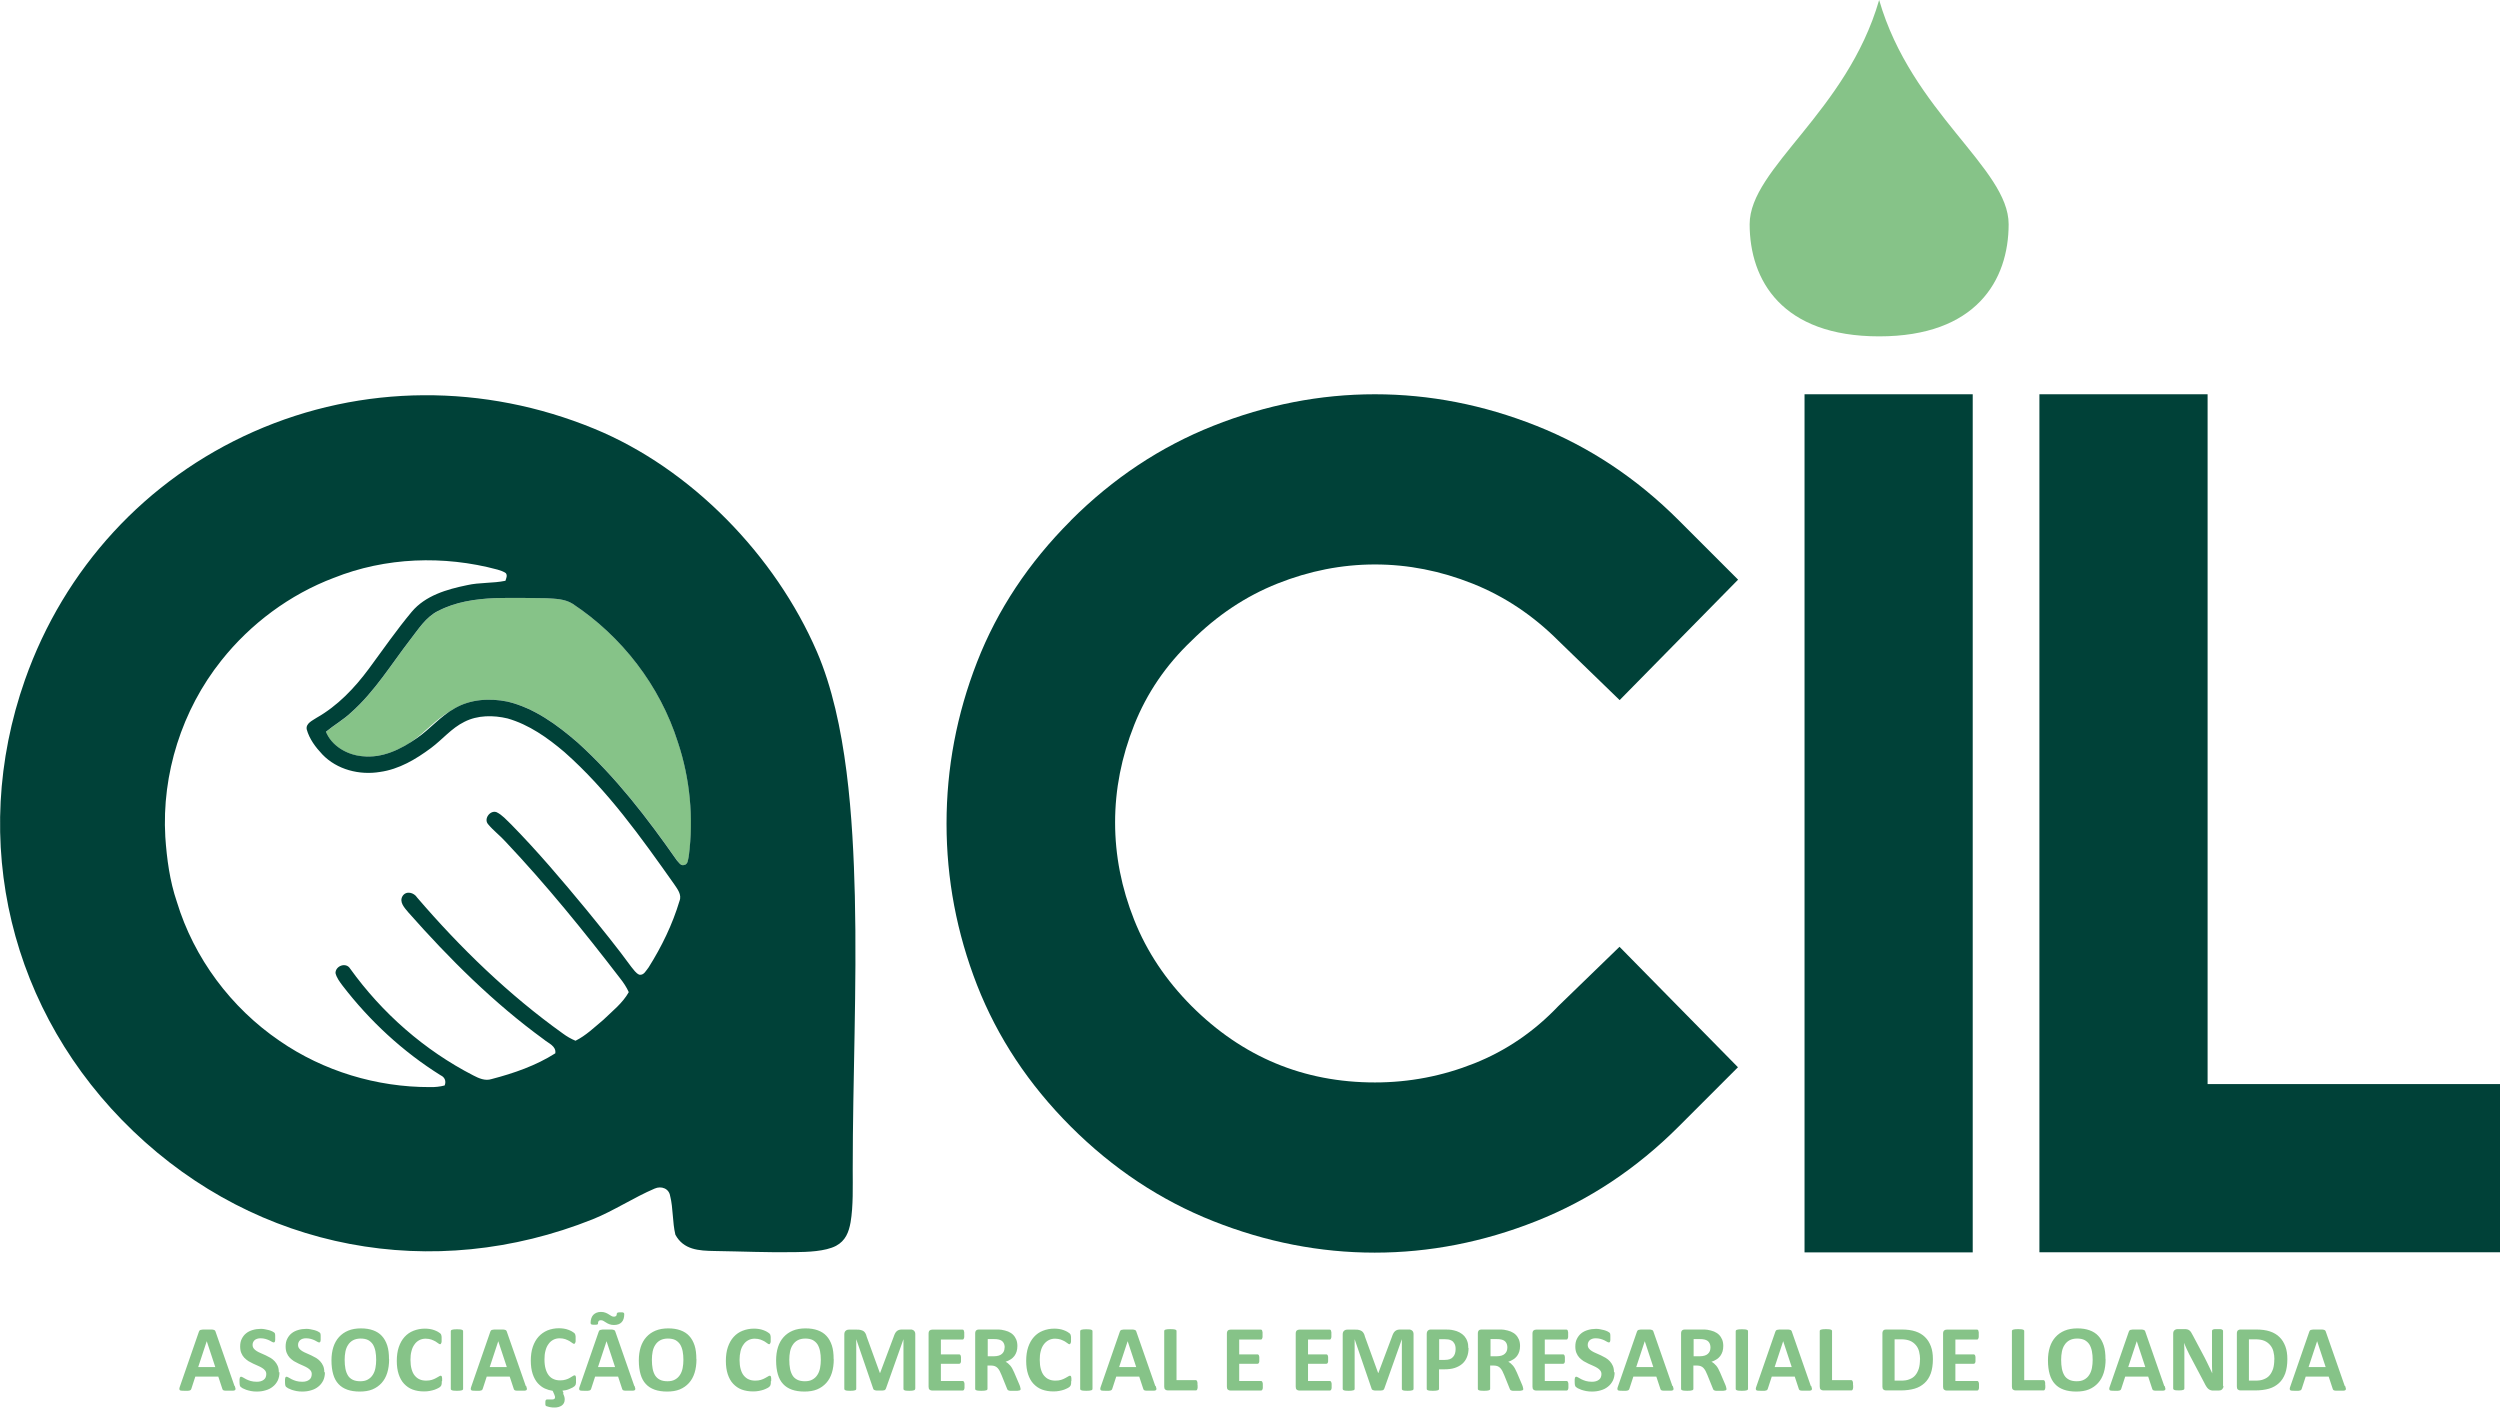
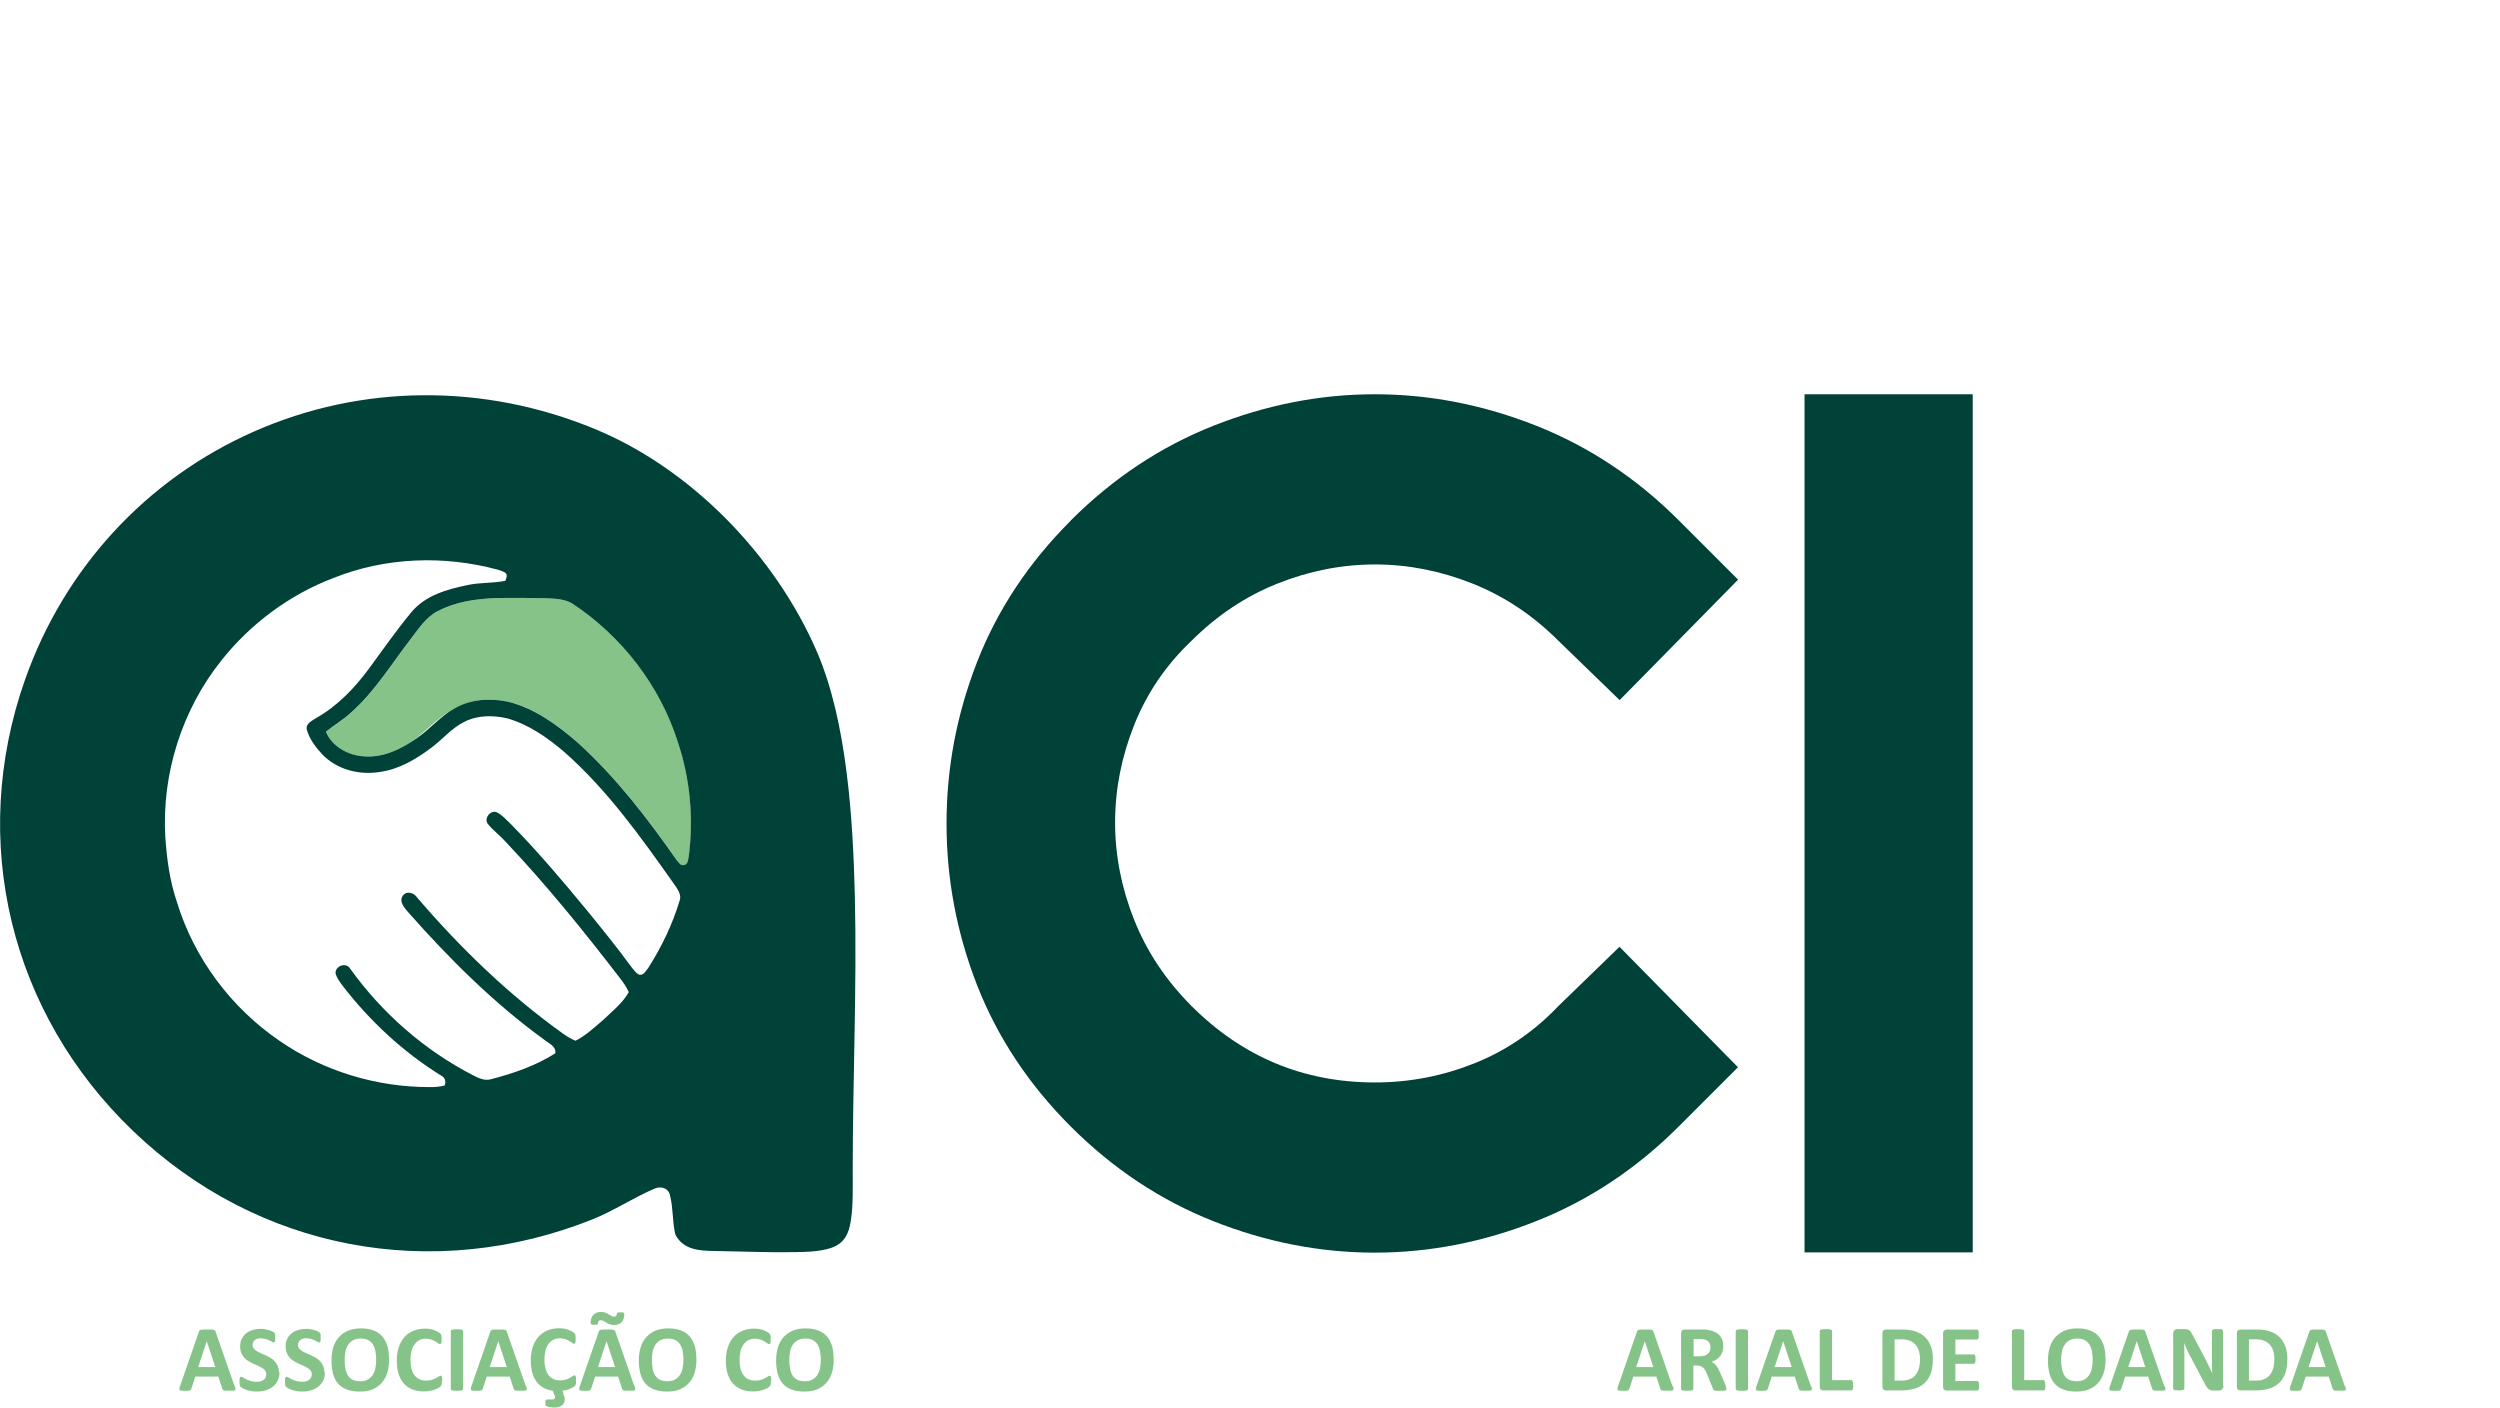
<svg xmlns="http://www.w3.org/2000/svg" id="Camada_2" data-name="Camada 2" viewBox="0 0 199.04 112.07">
  <defs>
    <style>
      .cls-1 {
        fill-rule: evenodd;
      }

      .cls-1, .cls-2 {
        fill: #004138;
      }

      .cls-3 {
        fill: #86c388;
      }

      .cls-4 {
        fill: #86c388;
      }
    </style>
  </defs>
  <g id="Home">
    <g id="logo">
      <path class="cls-3" d="M35.87,56.6c-1.15.64-2,1.69-3.08,2.43-.08.05-.15.11-.23.16-1.11.68-2.38,1.16-3.7,1.03-1.2-.1-2.44-.8-2.91-1.95.65-.54,1.4-.96,2.01-1.54,1.88-1.67,3.19-3.84,4.72-5.82.64-.82,1.22-1.76,2.18-2.25,1.39-.74,2.98-.97,4.53-1.04,1.38-.03,2.75-.02,4.13.01.7.04,1.46.05,2.08.44,3.92,2.59,6.96,6.53,8.38,11.02.97,2.9,1.26,6.03.87,9.07-.07.25-.04.66-.38.71-.27.08-.42-.22-.58-.38-2.34-3.35-4.85-6.62-7.89-9.37-1.63-1.41-3.45-2.75-5.58-3.26-1.41-.29-2.96-.2-4.22.54-.11.06-.22.13-.33.2" />
      <path class="cls-2" d="M85.26,41.43c3.35-3.35,7.13-5.86,11.34-7.53,4.21-1.67,8.5-2.51,12.86-2.51s8.65.84,12.86,2.51c4.21,1.67,7.99,4.18,11.34,7.53l4.72,4.72-9.43,9.59-4.87-4.72c-2.03-2.03-4.31-3.55-6.85-4.56-2.54-1.01-5.12-1.52-7.76-1.52s-5.22.51-7.76,1.52c-2.54,1.01-4.82,2.54-6.85,4.56-2.03,1.93-3.55,4.16-4.56,6.7-1.01,2.54-1.52,5.12-1.52,7.76s.51,5.22,1.52,7.76c1.01,2.54,2.54,4.82,4.56,6.85,4.06,4.06,8.93,6.09,14.61,6.09,2.74,0,5.38-.51,7.91-1.52,2.54-1.01,4.77-2.54,6.69-4.56l4.87-4.72,9.43,9.59-4.72,4.72c-3.35,3.35-7.13,5.86-11.34,7.53-4.21,1.67-8.5,2.51-12.86,2.51s-8.65-.84-12.86-2.51c-4.21-1.67-7.99-4.18-11.34-7.53-3.35-3.35-5.83-7.1-7.46-11.26-1.62-4.16-2.43-8.44-2.43-12.86s.81-8.7,2.43-12.86c1.62-4.16,4.11-7.91,7.46-11.26" />
      <rect class="cls-2" x="143.67" y="31.39" width="13.39" height="68.32" />
-       <polygon class="cls-2" points="162.37 31.39 175.76 31.39 175.76 86.31 199.04 86.31 199.04 99.7 175.76 99.7 162.37 99.7 162.37 31.39" />
-       <path class="cls-4" d="M149.61,0c2.58,8.93,10.31,13.39,10.31,17.85s-2.58,8.93-10.31,8.93-10.31-4.46-10.31-8.93,7.73-8.92,10.31-17.85" />
      <path class="cls-3" d="M65.35,108.27c0-.25-.02-.49-.06-.69-.04-.21-.11-.39-.2-.54-.1-.15-.22-.26-.38-.35-.16-.08-.36-.12-.6-.12s-.44.05-.61.14c-.16.09-.29.21-.39.37-.1.15-.17.33-.21.53-.04.2-.06.42-.06.65,0,.27.02.5.06.71.04.21.11.39.2.54.09.15.22.26.38.34.16.08.36.12.6.12s.44-.04.61-.14c.16-.09.29-.21.39-.37.1-.15.17-.34.21-.54.04-.21.06-.43.06-.66M66.38,108.22c0,.4-.05.76-.15,1.08-.1.32-.25.59-.45.81-.2.22-.44.39-.73.51-.29.12-.63.17-1.01.17s-.71-.05-.99-.15c-.28-.1-.52-.25-.7-.45-.19-.2-.33-.46-.42-.77-.09-.31-.14-.68-.14-1.11,0-.39.05-.74.15-1.06.1-.31.25-.58.45-.8.2-.22.44-.39.73-.51.29-.12.63-.18,1.01-.18s.69.05.97.15c.28.1.52.25.7.45.19.2.33.46.43.76.1.31.14.67.14,1.09ZM61.37,109.97c0,.06,0,.12,0,.16,0,.04-.01.08-.02.11,0,.03-.02.06-.03.08-.01.02-.03.05-.06.08-.03.03-.08.07-.16.11-.08.04-.18.09-.29.13-.11.04-.24.07-.39.1-.15.03-.3.04-.47.04-.33,0-.63-.05-.9-.15-.27-.1-.49-.26-.68-.46-.19-.2-.33-.46-.43-.76-.1-.3-.15-.66-.15-1.06s.05-.78.16-1.1c.11-.32.26-.59.46-.81.2-.22.43-.38.71-.49.28-.11.58-.17.91-.17.13,0,.26.01.39.03.13.02.24.05.35.09.11.04.2.08.29.13.08.05.14.09.18.12.03.03.06.06.07.08.01.02.02.05.03.09,0,.04.01.08.02.12,0,.05,0,.1,0,.17,0,.07,0,.14,0,.19,0,.05-.01.09-.03.13-.01.03-.03.06-.04.07-.02.02-.04.02-.06.02-.04,0-.08-.02-.14-.07-.06-.04-.13-.09-.22-.15-.09-.05-.2-.1-.33-.15-.13-.04-.27-.07-.45-.07-.19,0-.36.04-.51.12-.15.08-.28.19-.38.34-.11.15-.19.32-.24.53-.05.21-.08.44-.08.7,0,.28.03.53.09.74.06.21.14.38.25.51.11.13.24.24.39.3.15.07.33.1.52.1.17,0,.32-.02.45-.06.13-.04.24-.09.33-.14.09-.05.17-.09.23-.13.06-.04.1-.06.14-.06.02,0,.04,0,.06.02.02.01.03.03.04.06,0,.03.02.07.02.13,0,.05,0,.13,0,.22ZM54.41,108.27c0-.25-.02-.49-.06-.69-.04-.21-.11-.39-.2-.54-.1-.15-.22-.26-.38-.35-.16-.08-.36-.12-.6-.12s-.44.05-.61.14c-.16.09-.29.21-.39.37-.1.15-.17.33-.21.53-.04.2-.06.42-.06.65,0,.27.02.5.06.71.04.21.11.39.2.54.1.15.22.26.38.34.16.08.36.12.6.12s.44-.04.61-.14c.16-.09.29-.21.39-.37.1-.15.17-.34.21-.54.04-.21.06-.43.06-.66ZM55.45,108.22c0,.4-.05.76-.15,1.08-.1.32-.25.59-.45.81-.2.22-.44.39-.73.51-.29.12-.63.17-1.01.17s-.71-.05-.99-.15c-.28-.1-.52-.25-.7-.45-.19-.2-.33-.46-.42-.77-.09-.31-.14-.68-.14-1.11,0-.39.05-.74.15-1.06.1-.31.25-.58.45-.8.2-.22.44-.39.73-.51.29-.12.63-.18,1.01-.18s.69.05.97.15c.28.1.52.25.7.45.19.2.33.46.43.76.1.31.14.67.14,1.09ZM49.12,104.58s.02-.07.06-.08c.04-.01.12-.02.23-.02s.19,0,.23.03c.04.02.06.06.06.11,0,.29-.07.51-.21.65-.14.15-.34.22-.61.22-.14,0-.26-.02-.36-.06-.1-.04-.19-.08-.26-.13-.08-.05-.15-.09-.21-.13-.06-.04-.13-.06-.21-.06-.08,0-.14.02-.18.07-.04.05-.05.11-.05.2,0,.02,0,.04-.02.05-.01.01-.03.02-.06.03-.02,0-.06.01-.09.01s-.08,0-.13,0c-.11,0-.19,0-.23-.03-.04-.02-.06-.06-.06-.11,0-.14.02-.27.06-.38.04-.11.09-.2.16-.27.07-.07.16-.13.26-.17.1-.04.22-.06.34-.06.14,0,.26.02.36.06.1.04.19.08.26.13.08.05.15.09.21.13.07.04.14.06.21.06.07,0,.13-.02.17-.06.04-.04.06-.11.06-.22ZM48.29,106.78h0l-.68,2.06h1.36l-.68-2.06ZM50.52,110.34c.03.09.05.16.06.21,0,.05,0,.09-.03.12-.03.03-.08.04-.15.05-.07,0-.17,0-.29,0-.13,0-.23,0-.3,0-.07,0-.13-.01-.16-.02-.04-.01-.06-.03-.08-.05-.02-.02-.03-.05-.04-.08l-.32-.97h-1.83l-.31.95s-.02.07-.04.09c-.02.02-.04.04-.08.06-.04.01-.09.02-.15.03-.07,0-.15,0-.26,0-.12,0-.2,0-.27-.01-.07,0-.11-.03-.13-.05-.03-.03-.03-.07-.03-.12,0-.05.03-.12.06-.21l1.49-4.3s.03-.08.05-.1c.02-.03.05-.05.1-.06.04-.01.1-.02.18-.03.08,0,.18,0,.31,0,.15,0,.26,0,.35,0,.09,0,.16.01.2.03.05.01.08.03.1.06.02.03.04.06.05.11l1.5,4.3ZM44.83,110.95c.05.1.08.18.1.25.02.07.03.14.03.21,0,.11-.02.21-.06.29-.04.08-.1.15-.17.2-.07.05-.16.09-.26.12-.1.03-.2.04-.31.04s-.21,0-.3-.02c-.09-.01-.17-.03-.23-.05-.06-.02-.1-.03-.13-.04-.03-.01-.04-.03-.06-.05-.01-.02-.02-.05-.02-.08,0-.03,0-.07,0-.13,0-.1,0-.17.03-.21.02-.04.05-.06.1-.06h.43c.07,0,.13-.02.16-.05.04-.03.05-.07.05-.13,0-.03,0-.06-.02-.1-.01-.04-.03-.08-.04-.12l-.13-.29c-.21-.03-.42-.09-.62-.18-.2-.09-.39-.24-.56-.42-.17-.19-.31-.44-.41-.74-.1-.3-.15-.66-.15-1.06s.05-.78.16-1.1c.11-.32.26-.59.46-.81.2-.22.43-.38.71-.5.28-.11.58-.17.91-.17.13,0,.26.01.39.03.13.02.24.05.35.09.11.04.2.08.29.13.08.05.14.09.18.12.03.03.06.06.07.08.01.02.02.05.03.09,0,.04.01.08.02.12,0,.05,0,.1,0,.17,0,.07,0,.14,0,.19,0,.05-.01.09-.03.13-.01.03-.03.06-.04.07-.02.02-.04.02-.06.02-.04,0-.08-.02-.14-.07-.06-.04-.13-.09-.22-.15-.09-.05-.2-.1-.33-.15-.13-.04-.27-.07-.45-.07-.19,0-.36.04-.51.12-.15.08-.28.19-.38.34-.11.15-.19.32-.24.53-.06.21-.08.44-.08.7,0,.29.03.53.09.74.06.21.14.38.25.52.11.14.24.24.39.3.15.07.33.1.52.1.17,0,.31-.02.44-.06.13-.04.24-.08.33-.14.09-.05.17-.1.23-.14.06-.04.1-.06.14-.06.02,0,.04,0,.06.02.02.01.03.03.04.06,0,.03.02.07.02.13,0,.05,0,.13,0,.22,0,.06,0,.12,0,.16,0,.04-.01.08-.02.11,0,.03-.02.06-.03.08-.01.02-.03.05-.06.08-.03.03-.08.06-.16.11-.08.04-.17.08-.26.12-.09.04-.19.07-.28.09-.09.02-.19.03-.27.04l.09.19ZM39.67,106.78h0l-.68,2.06h1.36l-.68-2.06ZM41.89,110.34c.03.09.05.16.06.21,0,.05,0,.09-.03.12-.03.03-.08.04-.15.05-.07,0-.17,0-.29,0-.13,0-.23,0-.3,0-.07,0-.13-.01-.16-.02-.04-.01-.06-.03-.08-.05-.02-.02-.03-.05-.04-.08l-.32-.97h-1.83l-.31.95s-.02.07-.04.09c-.02.02-.04.04-.08.06-.04.01-.09.02-.15.03-.07,0-.15,0-.26,0-.12,0-.2,0-.27-.01-.07,0-.11-.03-.13-.05-.03-.03-.03-.07-.03-.12,0-.05.03-.12.06-.21l1.49-4.3s.03-.08.05-.1c.02-.03.05-.05.09-.06.04-.01.1-.02.18-.03.08,0,.18,0,.31,0,.15,0,.26,0,.35,0,.09,0,.16.01.2.03.05.01.08.03.1.06.02.03.04.06.05.11l1.5,4.3ZM36.87,110.57s0,.05-.02.07c-.02.02-.04.04-.08.05-.04.01-.09.02-.15.03-.06,0-.14.01-.24.01s-.17,0-.24-.01c-.06,0-.12-.02-.15-.03-.04-.01-.06-.03-.08-.05-.02-.02-.02-.04-.02-.07v-4.58s0-.05.02-.07c.02-.02.04-.04.08-.05.04-.01.09-.02.15-.03.06,0,.14-.01.24-.01s.18,0,.24.01c.06,0,.11.02.15.03.04.01.06.03.08.05.02.02.02.04.02.07v4.58ZM35.17,109.97c0,.06,0,.12,0,.16,0,.04-.01.08-.02.11,0,.03-.02.06-.03.08-.01.02-.03.05-.06.08-.03.03-.08.07-.16.11-.08.04-.18.09-.29.13-.11.04-.24.07-.39.1-.15.03-.3.04-.47.04-.33,0-.63-.05-.9-.15-.27-.1-.49-.26-.68-.46-.19-.2-.33-.46-.43-.76-.1-.3-.15-.66-.15-1.06s.05-.78.16-1.1c.11-.32.26-.59.46-.81.2-.22.43-.38.71-.49.28-.11.58-.17.91-.17.13,0,.26.01.39.03.13.02.24.05.35.09.11.04.2.08.29.13.08.05.14.09.18.12.03.03.06.06.07.08.01.02.02.05.03.09,0,.04.01.08.02.12,0,.05,0,.1,0,.17,0,.07,0,.14,0,.19,0,.05-.01.09-.03.13-.01.03-.03.06-.04.07-.02.02-.04.02-.06.02-.04,0-.08-.02-.14-.07-.06-.04-.13-.09-.22-.15-.09-.05-.2-.1-.33-.15-.13-.04-.27-.07-.45-.07-.19,0-.36.04-.51.12-.15.08-.28.19-.38.34-.11.15-.19.32-.24.53-.06.21-.08.44-.08.7,0,.28.03.53.09.74.06.21.14.38.25.51.11.13.24.24.39.3.15.07.33.1.52.1.17,0,.32-.02.45-.06.13-.04.24-.09.33-.14.09-.05.17-.09.23-.13.06-.04.1-.06.14-.06.02,0,.04,0,.06.02.02.01.03.03.04.06,0,.03.02.07.02.13,0,.05,0,.13,0,.22ZM29.95,108.27c0-.25-.02-.49-.06-.69-.04-.21-.11-.39-.2-.54-.1-.15-.22-.26-.38-.35-.16-.08-.36-.12-.6-.12s-.44.05-.61.14c-.16.09-.29.21-.39.37-.1.15-.17.33-.21.53-.04.2-.06.42-.06.65,0,.27.02.5.06.71.04.21.11.39.2.54.09.15.22.26.38.34.16.08.36.12.6.12s.44-.04.61-.14c.16-.09.29-.21.39-.37.1-.15.17-.34.21-.54.04-.21.06-.43.06-.66ZM30.98,108.22c0,.4-.05.76-.15,1.08-.1.32-.25.59-.45.81-.2.22-.44.39-.73.51-.29.12-.63.17-1.01.17s-.71-.05-.99-.15c-.28-.1-.52-.25-.7-.45-.19-.2-.33-.46-.42-.77s-.14-.68-.14-1.11c0-.39.05-.74.15-1.06.1-.31.25-.58.45-.8.2-.22.44-.39.73-.51.29-.12.63-.18,1.01-.18s.69.05.97.15c.28.1.52.25.7.45.19.2.33.46.43.76.1.31.14.67.14,1.09ZM25.87,109.25c0,.26-.05.48-.14.67-.1.19-.22.35-.39.48-.16.13-.35.23-.57.29-.22.07-.45.1-.7.1-.17,0-.32-.01-.47-.04-.14-.03-.27-.06-.38-.1-.11-.04-.2-.08-.28-.12-.07-.04-.13-.08-.16-.11-.03-.03-.06-.08-.07-.14-.01-.06-.02-.15-.02-.26,0-.08,0-.14,0-.19,0-.05.01-.09.02-.13.01-.03.03-.06.04-.07.02-.01.04-.02.07-.02.03,0,.08.02.15.06.06.04.15.09.25.14.1.05.22.1.36.14.14.04.3.06.48.06.12,0,.23-.01.32-.04.1-.03.18-.07.24-.12.07-.05.12-.12.15-.19.03-.08.05-.16.05-.26,0-.11-.03-.2-.09-.28-.06-.08-.14-.15-.24-.21-.1-.06-.21-.12-.33-.17-.12-.05-.25-.11-.38-.17-.13-.06-.26-.13-.38-.2-.12-.08-.23-.17-.33-.27-.1-.11-.18-.23-.24-.38-.06-.14-.09-.32-.09-.52,0-.23.04-.44.13-.61.09-.18.2-.32.35-.44.15-.12.32-.2.52-.26.2-.06.41-.09.63-.09.11,0,.23,0,.34.03.12.02.22.04.32.07.1.03.19.06.27.1.08.04.13.07.15.09.02.02.04.05.05.06,0,.02.02.04.02.07,0,.03.01.06.01.11,0,.04,0,.1,0,.16,0,.07,0,.13,0,.18,0,.05-.01.09-.02.12,0,.03-.02.06-.04.07-.02.02-.04.02-.07.02s-.07-.02-.13-.05c-.06-.03-.13-.07-.22-.12-.09-.04-.19-.08-.3-.11-.11-.03-.24-.05-.38-.05-.11,0-.2.01-.28.04-.08.03-.15.06-.2.11-.05.05-.09.1-.12.17-.03.07-.04.13-.04.21,0,.11.03.2.09.28.06.08.14.15.24.21.1.06.21.12.34.17.12.05.25.11.38.17.13.06.26.13.38.2.13.08.24.17.33.27.1.11.18.23.24.37.06.14.09.31.09.51ZM22.25,109.25c0,.26-.05.48-.14.67-.1.19-.22.35-.39.48-.16.13-.35.23-.57.29-.22.07-.45.1-.7.1-.17,0-.32-.01-.47-.04-.14-.03-.27-.06-.38-.1-.11-.04-.2-.08-.28-.12-.07-.04-.13-.08-.16-.11-.03-.03-.06-.08-.07-.14-.01-.06-.02-.15-.02-.26,0-.08,0-.14,0-.19,0-.05.01-.09.02-.13.01-.03.03-.06.04-.07.02-.01.04-.02.07-.02.03,0,.08.02.15.06.06.04.15.09.25.14.1.05.22.1.36.14.14.04.3.06.48.06.12,0,.23-.01.32-.04.1-.03.18-.07.24-.12.07-.05.12-.12.15-.19.03-.08.05-.16.05-.26,0-.11-.03-.2-.09-.28-.06-.08-.14-.15-.24-.21-.1-.06-.21-.12-.33-.17-.12-.05-.25-.11-.38-.17-.13-.06-.26-.13-.38-.2-.12-.08-.23-.17-.33-.27-.1-.11-.18-.23-.24-.38-.06-.14-.09-.32-.09-.52,0-.23.04-.44.13-.61.09-.18.2-.32.35-.44.15-.12.32-.2.52-.26.2-.06.41-.09.63-.09.11,0,.23,0,.34.03.12.02.22.04.32.07.1.03.19.06.27.1.08.04.13.07.15.09.02.02.04.05.05.06,0,.02.02.04.02.07,0,.03.01.06.01.11,0,.04,0,.1,0,.16,0,.07,0,.13,0,.18,0,.05-.01.09-.02.12,0,.03-.02.06-.04.07-.02.02-.04.02-.07.02s-.07-.02-.13-.05c-.06-.03-.13-.07-.22-.12-.09-.04-.19-.08-.3-.11-.12-.03-.24-.05-.38-.05-.11,0-.2.01-.28.04-.08.03-.15.06-.2.11-.05.05-.09.1-.12.17-.03.07-.04.13-.04.21,0,.11.03.2.09.28.06.08.14.15.24.21.1.06.21.12.34.17.12.05.25.11.38.17.13.06.26.13.38.2.13.08.24.17.33.27.1.11.18.23.24.37.06.14.09.31.09.51ZM16.46,106.78h0l-.68,2.06h1.36l-.68-2.06ZM18.69,110.34c.03.09.05.16.06.21,0,.05,0,.09-.03.12-.03.03-.08.04-.15.05-.07,0-.17,0-.29,0-.13,0-.23,0-.3,0-.07,0-.13-.01-.16-.02-.04-.01-.06-.03-.08-.05-.02-.02-.03-.05-.04-.08l-.32-.97h-1.83l-.31.95s-.02.07-.04.09c-.02.02-.04.04-.08.06-.04.01-.09.02-.15.03-.07,0-.15,0-.26,0-.12,0-.2,0-.27-.01-.07,0-.11-.03-.13-.05-.03-.03-.03-.07-.03-.12,0-.05.03-.12.06-.21l1.49-4.3s.03-.08.05-.1c.02-.03.05-.05.1-.06.04-.01.1-.02.18-.03.08,0,.18,0,.31,0,.15,0,.26,0,.35,0,.09,0,.16.01.2.03.05.01.08.03.1.06.02.03.04.06.05.11l1.5,4.3Z" />
-       <path class="cls-3" d="M128.55,109.25c0,.26-.05.48-.14.67-.1.19-.22.35-.39.48-.16.13-.35.23-.57.29-.22.07-.45.1-.7.1-.17,0-.32-.01-.47-.04-.14-.03-.27-.06-.38-.1-.11-.04-.2-.08-.28-.12-.07-.04-.13-.08-.16-.11-.03-.03-.05-.08-.07-.14-.01-.06-.02-.15-.02-.26,0-.08,0-.14,0-.19,0-.05.01-.09.02-.13.01-.03.03-.06.04-.07.02-.01.04-.02.07-.02.03,0,.08.02.15.06.06.04.15.09.25.14.1.05.22.1.36.14.14.04.3.06.48.06.12,0,.23-.01.32-.04.1-.03.18-.07.24-.12.07-.05.12-.12.15-.19.03-.08.05-.16.05-.26,0-.11-.03-.2-.09-.28-.06-.08-.14-.15-.24-.21-.1-.06-.21-.12-.33-.17-.12-.05-.25-.11-.38-.17-.13-.06-.26-.13-.38-.2-.12-.08-.23-.17-.33-.27-.1-.11-.18-.23-.24-.38-.06-.14-.09-.32-.09-.52,0-.23.04-.44.13-.61.09-.18.2-.32.35-.44.15-.12.32-.2.52-.26.2-.06.41-.09.63-.09.11,0,.23,0,.34.03.12.02.22.04.32.07.1.03.19.06.27.1.08.04.13.07.15.09.02.02.04.05.05.06,0,.02.02.04.02.07,0,.03.01.06.01.11,0,.04,0,.1,0,.16,0,.07,0,.13,0,.18,0,.05-.01.09-.02.12,0,.03-.02.06-.04.07-.02.02-.04.02-.07.02s-.07-.02-.13-.05c-.06-.03-.13-.07-.22-.12-.09-.04-.19-.08-.3-.11-.12-.03-.24-.05-.38-.05-.11,0-.2.01-.28.04-.08.03-.15.06-.2.11-.05.05-.09.1-.12.17-.03.07-.04.13-.04.21,0,.11.03.2.09.28.06.08.14.15.24.21.1.06.21.12.34.17.12.05.25.11.38.17.13.06.26.13.38.2.13.08.24.17.33.27.1.11.18.23.24.37.06.14.09.31.09.51M124.87,110.32c0,.07,0,.13,0,.18,0,.05-.02.09-.03.12-.01.03-.03.05-.05.07-.02.01-.04.02-.06.02h-2.43c-.08,0-.15-.02-.21-.07-.06-.05-.08-.13-.08-.24v-4.23c0-.11.03-.19.08-.24.06-.05.13-.07.21-.07h2.42s.04,0,.06.02c.02.01.03.03.04.07.01.03.02.07.03.12,0,.05,0,.11,0,.19,0,.07,0,.13,0,.18,0,.05-.02.09-.03.12-.01.03-.03.05-.04.07-.02.01-.04.02-.06.02h-1.73v1.18h1.46s.04,0,.06.02c.02.01.03.03.05.06.01.03.02.07.03.12,0,.05,0,.11,0,.18,0,.07,0,.13,0,.18,0,.05-.02.09-.03.11-.01.03-.03.05-.05.06-.02.01-.04.02-.06.02h-1.46v1.37h1.74s.04,0,.06.02c.02.01.03.04.05.07.01.03.02.07.03.12,0,.05,0,.11,0,.18ZM120.01,107.28c0-.16-.04-.3-.11-.4-.07-.11-.19-.19-.36-.23-.05-.01-.11-.02-.17-.03-.06,0-.15-.01-.26-.01h-.44v1.37h.5c.14,0,.26-.02.37-.05.11-.03.19-.08.26-.14.07-.06.12-.13.16-.22.03-.08.05-.18.05-.28ZM121.28,110.58s0,.05-.02.07c-.01.02-.03.03-.07.05-.04.01-.09.02-.17.03-.07,0-.17,0-.3,0-.1,0-.19,0-.25,0-.06,0-.11-.01-.15-.03-.04-.01-.06-.03-.08-.05-.01-.02-.03-.05-.04-.08l-.44-1.09c-.05-.12-.1-.23-.15-.33-.05-.1-.11-.17-.17-.24-.06-.06-.13-.11-.21-.14-.08-.03-.17-.05-.28-.05h-.31v1.85s0,.05-.02.07c-.02.02-.04.04-.08.05-.04.01-.09.02-.15.03-.06,0-.14.01-.24.01s-.17,0-.24-.01c-.06,0-.11-.02-.15-.03-.04-.01-.06-.03-.08-.05-.02-.02-.02-.04-.02-.07v-4.41c0-.11.03-.19.08-.24s.13-.07.21-.07h1.26c.13,0,.23,0,.31,0,.08,0,.16.01.23.02.19.03.37.08.53.14.16.07.29.15.4.26.11.11.19.24.25.38.06.15.09.32.09.51,0,.16-.02.31-.06.44-.04.13-.1.25-.18.36-.08.1-.18.2-.3.27-.12.08-.25.14-.4.19.07.03.14.08.2.13.06.05.12.11.18.18.06.07.11.15.16.24.05.09.1.19.15.31l.41.96c.04.09.06.16.07.21.01.04.02.08.02.1ZM115.89,107.4c0-.17-.03-.31-.09-.42-.06-.11-.13-.19-.22-.24-.09-.05-.18-.09-.28-.1-.1-.01-.2-.02-.3-.02h-.42v1.65h.45c.16,0,.29-.02.4-.06.11-.04.19-.1.26-.18.07-.08.12-.17.15-.27.03-.11.05-.22.05-.35ZM116.92,107.33c0,.27-.04.51-.13.72-.08.21-.21.39-.37.53-.16.14-.36.25-.6.33-.24.08-.52.11-.84.11h-.41v1.55s0,.05-.02.07c-.02.02-.04.04-.08.05s-.09.02-.15.03c-.06,0-.14.01-.24.01s-.17,0-.24-.01c-.06,0-.11-.02-.15-.03-.04-.01-.06-.03-.08-.05-.02-.02-.02-.04-.02-.07v-4.36c0-.12.03-.21.09-.27.06-.06.14-.09.24-.09h1.14c.12,0,.23,0,.33.01.1,0,.23.03.37.06.14.03.29.08.44.16.15.08.28.18.38.29.1.12.19.26.24.42.06.16.08.34.08.53ZM112.54,110.57s0,.05-.02.07c-.01.02-.04.04-.08.05-.04.01-.08.02-.14.03-.06,0-.14.01-.23.01s-.17,0-.23-.01c-.06,0-.11-.02-.14-.03-.03-.01-.06-.03-.07-.05-.02-.02-.02-.04-.02-.07v-3.95h0l-1.4,3.94s-.03.06-.05.08c-.02.02-.05.04-.09.05-.04.01-.09.02-.15.02-.06,0-.13,0-.22,0s-.16,0-.22,0c-.06,0-.11-.02-.15-.03-.04-.01-.07-.03-.09-.05-.02-.02-.04-.04-.04-.07l-1.35-3.94h0v3.95s0,.05-.02.07c-.01.02-.04.04-.08.05-.04.01-.09.02-.15.03-.06,0-.13.01-.23.01s-.17,0-.23-.01c-.06,0-.11-.02-.14-.03-.04-.01-.06-.03-.08-.05-.01-.02-.02-.04-.02-.07v-4.32c0-.13.03-.23.1-.29.07-.07.16-.1.27-.1h.64c.12,0,.21,0,.3.03.08.02.15.05.21.09.06.04.11.1.15.17.04.07.08.16.1.27l1.05,2.89h.02l1.08-2.88c.03-.1.07-.19.11-.27.04-.07.08-.13.14-.18.05-.04.11-.08.18-.1.07-.02.15-.03.24-.03h.67c.07,0,.13,0,.17.03.05.02.09.04.12.08.03.03.06.07.07.12.02.05.02.1.02.17v4.32ZM106.02,110.32c0,.07,0,.13,0,.18,0,.05-.02.09-.03.12-.01.03-.03.05-.05.07-.02.01-.04.02-.06.02h-2.43c-.08,0-.15-.02-.21-.07-.06-.05-.08-.13-.08-.24v-4.23c0-.11.03-.19.08-.24.06-.05.13-.07.21-.07h2.42s.04,0,.06.02c.02.01.03.03.04.07.01.03.02.07.03.12,0,.05,0,.11,0,.19,0,.07,0,.13,0,.18,0,.05-.02.09-.03.12-.01.03-.03.05-.04.07-.02.01-.04.02-.06.02h-1.73v1.18h1.46s.04,0,.06.02c.02.01.03.03.05.06.01.03.02.07.03.12,0,.05,0,.11,0,.18,0,.07,0,.13,0,.18,0,.05-.02.09-.03.11-.01.03-.03.05-.05.06-.02.01-.04.02-.06.02h-1.46v1.37h1.74s.04,0,.06.02c.02.01.03.04.05.07.01.03.02.07.03.12,0,.05,0,.11,0,.18ZM100.54,110.32c0,.07,0,.13,0,.18,0,.05-.02.09-.03.12-.01.03-.03.05-.05.07-.02.01-.04.02-.06.02h-2.43c-.08,0-.15-.02-.21-.07-.06-.05-.08-.13-.08-.24v-4.23c0-.11.03-.19.08-.24s.13-.07.21-.07h2.42s.04,0,.06.02c.02.01.03.03.04.07.01.03.02.07.03.12,0,.05,0,.11,0,.19,0,.07,0,.13,0,.18,0,.05-.02.09-.03.12-.01.03-.03.05-.04.07-.02.01-.04.02-.06.02h-1.73v1.18h1.46s.04,0,.06.02c.02.01.03.03.05.06.01.03.02.07.03.12,0,.05,0,.11,0,.18,0,.07,0,.13,0,.18,0,.05-.02.09-.03.11-.01.03-.03.05-.05.06-.02.01-.04.02-.06.02h-1.46v1.37h1.74s.04,0,.06.02c.02.01.03.04.05.07.01.03.02.07.03.12,0,.05,0,.11,0,.18ZM95.35,110.29c0,.07,0,.14,0,.19,0,.05-.02.09-.03.13-.01.03-.03.06-.05.07-.02.02-.04.02-.07.02h-2.22c-.08,0-.15-.02-.21-.07-.06-.05-.08-.13-.08-.24v-4.41s0-.05.02-.07c.02-.02.04-.04.08-.05.04-.01.09-.02.15-.03.06,0,.14-.01.24-.01s.18,0,.24.01c.06,0,.11.02.15.03s.06.03.08.05c.02.02.02.04.02.07v3.9h1.52s.05,0,.07.02c.02.01.03.04.05.07.01.03.02.07.03.12,0,.05,0,.11,0,.19ZM89.78,106.78h0l-.68,2.06h1.36l-.68-2.06ZM92.01,110.34c.03.09.05.16.06.21,0,.05,0,.09-.03.12-.03.03-.08.04-.15.05-.07,0-.17,0-.29,0-.13,0-.23,0-.3,0-.07,0-.13-.01-.16-.02-.04-.01-.06-.03-.08-.05-.02-.02-.03-.05-.04-.08l-.32-.97h-1.83l-.31.95s-.02.07-.04.09c-.02.02-.04.04-.08.06-.04.01-.09.02-.15.03-.07,0-.15,0-.26,0-.12,0-.2,0-.27-.01-.07,0-.11-.03-.13-.05-.03-.03-.03-.07-.03-.12,0-.05.03-.12.06-.21l1.49-4.3s.03-.08.05-.1c.02-.03.05-.05.09-.06.04-.01.1-.02.18-.03.08,0,.18,0,.31,0,.15,0,.26,0,.35,0,.09,0,.16.01.2.03.05.01.08.03.1.06.02.03.04.06.05.11l1.5,4.3ZM86.98,110.57s0,.05-.02.07c-.02.02-.04.04-.08.05-.04.01-.09.02-.15.03-.06,0-.14.01-.24.01s-.17,0-.24-.01c-.06,0-.12-.02-.15-.03-.04-.01-.06-.03-.08-.05-.02-.02-.02-.04-.02-.07v-4.58s0-.05.02-.07c.02-.02.04-.04.08-.05.04-.01.09-.02.15-.03.06,0,.14-.01.24-.01s.18,0,.24.01c.06,0,.11.02.15.03s.06.03.08.05c.02.02.02.04.02.07v4.58ZM85.28,109.97c0,.06,0,.12,0,.16,0,.04-.01.08-.02.11,0,.03-.02.06-.03.08-.01.02-.03.05-.06.08-.03.03-.08.07-.16.11-.08.04-.18.09-.29.13-.11.04-.24.07-.39.1-.15.03-.3.04-.47.04-.33,0-.63-.05-.9-.15-.27-.1-.49-.26-.68-.46-.19-.2-.33-.46-.43-.76-.1-.3-.15-.66-.15-1.06s.05-.78.16-1.1c.11-.32.26-.59.46-.81.2-.22.43-.38.71-.49.28-.11.58-.17.91-.17.13,0,.26.01.39.03.13.02.24.05.35.09.11.04.2.08.29.13.08.05.14.09.18.12.03.03.06.06.07.08.01.02.02.05.03.09,0,.04.01.08.02.12,0,.05,0,.1,0,.17,0,.07,0,.14,0,.19,0,.05-.01.09-.03.13-.01.03-.03.06-.04.07-.02.02-.04.02-.06.02-.04,0-.08-.02-.14-.07-.06-.04-.13-.09-.22-.15-.09-.05-.2-.1-.33-.15-.13-.04-.27-.07-.45-.07-.19,0-.36.04-.51.12-.15.08-.28.19-.39.34-.11.15-.19.32-.24.53-.06.21-.08.44-.08.7,0,.28.03.53.09.74.06.21.14.38.25.51.11.13.24.24.39.3.15.07.33.1.52.1.17,0,.32-.02.45-.06.13-.04.24-.09.33-.14.09-.05.17-.09.23-.13.06-.04.1-.06.14-.06.02,0,.04,0,.06.02.02.01.03.03.04.06,0,.03.02.07.02.13,0,.05,0,.13,0,.22ZM79.99,107.28c0-.16-.04-.3-.11-.4-.07-.11-.19-.19-.36-.23-.05-.01-.11-.02-.17-.03-.06,0-.15-.01-.27-.01h-.44v1.37h.5c.14,0,.26-.02.37-.05.11-.03.19-.08.26-.14.07-.06.12-.13.16-.22.03-.08.05-.18.05-.28ZM81.26,110.58s0,.05-.02.07c-.01.02-.03.03-.07.05-.04.01-.09.02-.17.03-.07,0-.17,0-.3,0-.1,0-.19,0-.25,0-.06,0-.11-.01-.15-.03-.04-.01-.06-.03-.08-.05-.01-.02-.03-.05-.04-.08l-.44-1.09c-.05-.12-.1-.23-.15-.33-.05-.1-.11-.17-.17-.24-.06-.06-.13-.11-.21-.14-.08-.03-.17-.05-.28-.05h-.31v1.85s0,.05-.02.07c-.02.02-.04.04-.08.05-.04.01-.09.02-.15.03-.06,0-.14.01-.24.01s-.17,0-.24-.01c-.06,0-.11-.02-.15-.03-.04-.01-.06-.03-.08-.05-.02-.02-.02-.04-.02-.07v-4.41c0-.11.03-.19.08-.24.06-.05.13-.07.21-.07h1.26c.13,0,.23,0,.31,0,.08,0,.16.01.23.02.19.03.37.08.53.14.16.07.29.15.4.26.11.11.19.24.25.38.06.15.09.32.09.51,0,.16-.02.31-.06.44-.04.13-.1.25-.18.36-.08.1-.18.2-.3.27-.12.08-.25.14-.4.19.07.03.14.08.2.13.06.05.12.11.18.18.06.07.11.15.16.24.05.09.1.19.15.31l.41.96c.04.09.06.16.07.21.01.04.02.08.02.1ZM76.79,110.32c0,.07,0,.13,0,.18,0,.05-.02.09-.03.12-.01.03-.03.05-.05.07-.02.01-.04.02-.06.02h-2.43c-.08,0-.15-.02-.21-.07-.06-.05-.08-.13-.08-.24v-4.23c0-.11.03-.19.08-.24.06-.05.13-.07.21-.07h2.42s.04,0,.06.02c.02.01.03.03.04.07.01.03.02.07.03.12,0,.05,0,.11,0,.19,0,.07,0,.13,0,.18,0,.05-.02.09-.03.12-.01.03-.03.05-.04.07-.02.01-.04.02-.06.02h-1.73v1.18h1.46s.04,0,.06.02c.02.01.03.03.05.06.01.03.02.07.03.12,0,.05,0,.11,0,.18,0,.07,0,.13,0,.18,0,.05-.02.09-.03.11-.01.03-.03.05-.05.06-.02.01-.04.02-.06.02h-1.46v1.37h1.74s.04,0,.06.02c.02.01.03.04.05.07.01.03.02.07.03.12,0,.05,0,.11,0,.18ZM72.86,110.57s0,.05-.02.07c-.01.02-.04.04-.08.05-.04.01-.08.02-.14.03-.06,0-.14.01-.23.01s-.17,0-.23-.01c-.06,0-.11-.02-.14-.03-.03-.01-.06-.03-.07-.05-.02-.02-.02-.04-.02-.07v-3.95h0l-1.4,3.94s-.03.06-.05.08c-.02.02-.05.04-.09.05-.04.01-.09.02-.15.02-.06,0-.13,0-.22,0s-.16,0-.22,0c-.06,0-.11-.02-.15-.03-.04-.01-.07-.03-.09-.05-.02-.02-.04-.04-.04-.07l-1.35-3.94h0v3.95s0,.05-.02.07c-.01.02-.04.04-.08.05-.04.01-.09.02-.15.03-.06,0-.13.01-.23.01s-.17,0-.23-.01c-.06,0-.11-.02-.14-.03-.04-.01-.06-.03-.08-.05-.01-.02-.02-.04-.02-.07v-4.32c0-.13.03-.23.1-.29.07-.07.16-.1.27-.1h.64c.11,0,.21,0,.3.03.08.02.16.05.22.09.06.04.11.1.15.17.04.07.08.16.1.27l1.05,2.89h.02l1.08-2.88c.03-.1.07-.19.11-.27.04-.07.08-.13.14-.18.05-.04.11-.08.18-.1.07-.02.15-.03.24-.03h.67c.07,0,.13,0,.17.03.05.02.09.04.12.08.03.03.05.07.07.12s.02.1.02.17v4.32Z" />
      <path class="cls-3" d="M184.48,106.78h0l-.68,2.06h1.36l-.68-2.06ZM186.71,110.34c.03.09.05.16.06.21,0,.05,0,.09-.03.12-.03.03-.08.04-.15.05-.07,0-.17,0-.29,0-.13,0-.23,0-.3,0-.07,0-.13-.01-.16-.02-.04-.01-.06-.03-.08-.05-.02-.02-.03-.05-.04-.08l-.32-.97h-1.83l-.31.95s-.02.07-.04.09c-.02.02-.04.04-.08.06-.04.01-.09.02-.15.03-.07,0-.15,0-.26,0-.12,0-.2,0-.27-.01-.07,0-.11-.03-.13-.05-.03-.03-.03-.07-.03-.12,0-.05.03-.12.06-.21l1.49-4.3s.03-.08.05-.1c.02-.03.05-.05.09-.06.04-.01.1-.02.18-.03.08,0,.18,0,.31,0,.15,0,.26,0,.35,0,.09,0,.16.01.2.03.05.01.08.03.1.06.02.03.04.06.05.11l1.5,4.3ZM181.08,108.24c0-.23-.03-.44-.08-.64-.05-.2-.14-.37-.26-.51-.12-.14-.27-.26-.46-.34-.19-.08-.43-.12-.73-.12h-.5v3.29h.51c.27,0,.5-.03.68-.11.18-.07.34-.17.46-.32.12-.14.21-.32.28-.53.06-.21.09-.45.09-.73ZM182.11,108.21c0,.44-.06.83-.17,1.14-.12.32-.28.57-.5.77-.22.2-.48.35-.79.44-.31.09-.68.14-1.11.14h-1.16c-.08,0-.15-.02-.21-.07-.06-.05-.08-.13-.08-.24v-4.23c0-.11.03-.19.08-.24.06-.05.13-.07.21-.07h1.24c.43,0,.8.05,1.1.15.3.1.56.25.76.45.21.2.36.45.47.74.11.29.16.63.16,1.02ZM177.02,110.36c0,.06-.01.11-.03.15-.02.04-.05.08-.08.11-.03.03-.07.05-.12.07-.05.01-.09.02-.14.02h-.42c-.09,0-.16,0-.23-.03-.06-.02-.12-.05-.18-.1-.06-.05-.11-.11-.16-.19-.05-.08-.11-.18-.17-.31l-1.2-2.27c-.07-.14-.14-.28-.21-.44-.07-.16-.14-.31-.19-.46h0c.01.18.02.36.02.54,0,.18,0,.36,0,.55v2.54s0,.05-.02.07c-.01.02-.04.04-.07.05-.03.01-.08.02-.14.03-.06,0-.13.01-.22.01s-.16,0-.22-.01c-.06,0-.1-.02-.13-.03-.03-.01-.06-.03-.07-.05-.01-.02-.02-.04-.02-.07v-4.36c0-.12.03-.21.1-.27.07-.06.15-.09.25-.09h.53c.09,0,.18,0,.24.02.07.02.12.04.17.08s.1.09.14.16c.04.07.09.15.14.25l.94,1.77c.05.11.11.21.16.32s.11.21.15.31c.05.1.1.21.15.31.05.1.09.2.14.3h0c0-.18-.01-.36-.02-.55,0-.19,0-.37,0-.54v-2.28s0-.05.02-.07c.01-.02.04-.04.07-.05.04-.02.08-.03.14-.03.06,0,.13,0,.22,0s.16,0,.21,0c.06,0,.1.02.13.03.03.02.05.03.07.05.01.02.02.04.02.07v4.36ZM170.12,106.78h0l-.68,2.06h1.36l-.68-2.06ZM172.34,110.34c.03.09.05.16.06.21,0,.05,0,.09-.03.12-.03.03-.08.04-.15.05-.07,0-.17,0-.29,0-.13,0-.23,0-.3,0-.07,0-.13-.01-.16-.02-.04-.01-.06-.03-.08-.05-.02-.02-.03-.05-.04-.08l-.32-.97h-1.83l-.31.95s-.02.07-.04.09c-.02.02-.04.04-.08.06-.04.01-.09.02-.15.03-.07,0-.15,0-.26,0-.12,0-.2,0-.27-.01-.07,0-.11-.03-.13-.05-.03-.03-.03-.07-.03-.12,0-.05.03-.12.06-.21l1.49-4.3s.03-.08.05-.1c.02-.03.05-.05.09-.06.04-.01.1-.02.18-.03.08,0,.18,0,.31,0,.15,0,.26,0,.35,0,.09,0,.16.01.2.03.05.01.08.03.1.06.02.03.04.06.05.11l1.5,4.3ZM166.61,108.27c0-.25-.02-.49-.06-.69-.04-.21-.11-.39-.2-.54-.1-.15-.22-.26-.38-.35-.16-.08-.36-.12-.6-.12s-.44.05-.61.14c-.16.09-.29.21-.39.37-.1.15-.17.33-.21.53-.04.2-.06.42-.06.65,0,.27.02.5.06.71.04.21.11.39.2.54.09.15.22.26.38.34.16.08.36.12.6.12s.44-.04.61-.14c.16-.09.29-.21.39-.37.1-.15.17-.34.21-.54.04-.21.06-.43.06-.66ZM167.64,108.22c0,.4-.05.76-.15,1.08-.1.32-.25.59-.45.81-.2.22-.44.39-.73.51-.29.12-.63.17-1.01.17s-.71-.05-.99-.15c-.28-.1-.52-.25-.7-.45-.19-.2-.33-.46-.42-.77s-.14-.68-.14-1.11c0-.39.05-.74.15-1.06.1-.31.25-.58.45-.8.2-.22.44-.39.73-.51.29-.12.63-.18,1.01-.18s.69.05.97.15c.28.1.52.25.7.45.19.2.33.46.43.76.1.31.14.67.14,1.09ZM162.84,110.29c0,.07,0,.14,0,.19,0,.05-.02.09-.03.13-.01.03-.03.06-.05.07-.02.02-.04.02-.07.02h-2.22c-.08,0-.15-.02-.21-.07-.06-.05-.08-.13-.08-.24v-4.41s0-.05.02-.07c.02-.02.04-.04.08-.05.04-.01.09-.02.15-.03.06,0,.14-.01.24-.01s.18,0,.24.01c.06,0,.11.02.15.03.04.01.06.03.08.05.02.02.02.04.02.07v3.9h1.52s.05,0,.07.02c.02.01.03.04.05.07.01.03.02.07.03.12,0,.05,0,.11,0,.19ZM157.56,110.32c0,.07,0,.13,0,.18,0,.05-.02.09-.03.12-.01.03-.03.05-.05.07-.02.01-.04.02-.06.02h-2.43c-.08,0-.15-.02-.21-.07-.06-.05-.08-.13-.08-.24v-4.23c0-.11.03-.19.08-.24.06-.05.13-.07.21-.07h2.42s.04,0,.06.02c.02.01.03.03.04.07.01.03.02.07.03.12,0,.05,0,.11,0,.19,0,.07,0,.13,0,.18,0,.05-.02.09-.03.12-.01.03-.03.05-.04.07-.02.01-.04.02-.06.02h-1.73v1.18h1.46s.04,0,.06.02c.02.01.03.03.05.06.01.03.02.07.03.12,0,.05,0,.11,0,.18,0,.07,0,.13,0,.18,0,.05-.02.09-.03.11-.01.03-.03.05-.05.06-.02.01-.04.02-.06.02h-1.46v1.37h1.74s.04,0,.06.02c.02.01.03.04.05.07.01.03.02.07.03.12,0,.05,0,.11,0,.18ZM152.87,108.24c0-.23-.03-.44-.08-.64-.05-.2-.14-.37-.26-.51-.12-.14-.27-.26-.46-.34-.19-.08-.43-.12-.73-.12h-.5v3.29h.51c.27,0,.5-.03.68-.11.18-.07.34-.17.46-.32.12-.14.21-.32.28-.53.06-.21.09-.45.09-.73ZM153.89,108.21c0,.44-.06.83-.17,1.14-.12.32-.28.57-.5.77-.22.2-.48.35-.79.44-.31.09-.68.14-1.11.14h-1.16c-.08,0-.15-.02-.21-.07-.06-.05-.08-.13-.08-.24v-4.23c0-.11.03-.19.08-.24s.13-.07.21-.07h1.24c.43,0,.8.05,1.1.15.3.1.56.25.76.45.21.2.36.45.47.74.11.29.16.63.16,1.02ZM147.54,110.29c0,.07,0,.14,0,.19,0,.05-.02.09-.03.13-.01.03-.03.06-.05.07-.02.02-.04.02-.07.02h-2.22c-.08,0-.15-.02-.21-.07-.06-.05-.08-.13-.08-.24v-4.41s0-.05.02-.07c.02-.02.04-.04.08-.05.04-.01.09-.02.15-.03s.14-.01.24-.01.18,0,.24.01c.06,0,.11.02.15.03.04.01.06.03.08.05.02.02.02.04.02.07v3.9h1.52s.05,0,.07.02c.02.01.03.04.05.07.01.03.02.07.03.12,0,.05,0,.11,0,.19ZM141.97,106.78h0l-.68,2.06h1.36l-.68-2.06ZM144.2,110.34c.03.09.05.16.06.21,0,.05,0,.09-.03.12-.03.03-.08.04-.15.05-.07,0-.17,0-.29,0-.13,0-.23,0-.3,0-.07,0-.13-.01-.16-.02-.04-.01-.06-.03-.08-.05-.02-.02-.03-.05-.04-.08l-.32-.97h-1.83l-.31.95s-.02.07-.04.09c-.02.02-.04.04-.08.06-.04.01-.09.02-.15.03-.07,0-.15,0-.26,0-.12,0-.2,0-.27-.01-.07,0-.11-.03-.13-.05-.03-.03-.03-.07-.03-.12,0-.05.03-.12.06-.21l1.49-4.3s.03-.08.05-.1c.02-.03.05-.05.09-.06.04-.01.1-.02.18-.03.08,0,.18,0,.31,0,.15,0,.26,0,.35,0,.09,0,.16.01.2.03.05.01.08.03.1.06.02.03.04.06.05.11l1.5,4.3ZM139.17,110.57s0,.05-.02.07c-.02.02-.04.04-.08.05-.04.01-.09.02-.15.03-.06,0-.14.01-.24.01s-.17,0-.24-.01c-.06,0-.11-.02-.15-.03-.04-.01-.06-.03-.08-.05-.02-.02-.02-.04-.02-.07v-4.58s0-.05.02-.07c.02-.02.04-.04.08-.05.04-.01.09-.02.15-.03.06,0,.14-.01.24-.01s.18,0,.24.01c.06,0,.11.02.15.03.04.01.06.03.08.05.02.02.02.04.02.07v4.58ZM136.18,107.28c0-.16-.04-.3-.11-.4-.07-.11-.19-.19-.36-.23-.05-.01-.11-.02-.17-.03-.06,0-.15-.01-.26-.01h-.44v1.37h.5c.14,0,.26-.02.37-.05.11-.03.19-.08.26-.14.07-.06.12-.13.16-.22.03-.08.05-.18.05-.28ZM137.46,110.58s0,.05-.02.07c-.01.02-.03.03-.07.05-.04.01-.09.02-.17.03-.07,0-.17,0-.3,0-.1,0-.19,0-.25,0-.06,0-.11-.01-.15-.03-.04-.01-.06-.03-.08-.05-.01-.02-.03-.05-.04-.08l-.44-1.09c-.05-.12-.1-.23-.15-.33-.05-.1-.11-.17-.17-.24-.06-.06-.13-.11-.21-.14-.08-.03-.17-.05-.28-.05h-.31v1.85s0,.05-.02.07c-.02.02-.04.04-.08.05-.04.01-.09.02-.15.03-.06,0-.14.01-.24.01s-.17,0-.24-.01c-.06,0-.11-.02-.15-.03-.04-.01-.06-.03-.08-.05-.02-.02-.02-.04-.02-.07v-4.41c0-.11.03-.19.08-.24.06-.05.13-.07.21-.07h1.26c.13,0,.23,0,.31,0,.08,0,.16.01.23.02.19.03.37.08.53.14.16.07.29.15.4.26.11.11.19.24.25.38.06.15.09.32.09.51,0,.16-.02.31-.06.44-.04.13-.1.25-.18.36-.08.1-.18.2-.3.27-.12.08-.25.14-.4.19.07.03.14.08.2.13.06.05.12.11.18.18.06.07.11.15.16.24.05.09.1.19.15.31l.41.96c.04.09.06.16.07.21.01.04.02.08.02.1ZM130.95,106.78h0l-.68,2.06h1.36l-.68-2.06ZM133.18,110.34c.03.09.05.16.06.21,0,.05,0,.09-.03.12-.03.03-.08.04-.15.05-.07,0-.17,0-.29,0-.13,0-.23,0-.3,0-.07,0-.13-.01-.16-.02-.04-.01-.06-.03-.08-.05-.02-.02-.03-.05-.04-.08l-.32-.97h-1.83l-.31.95s-.02.07-.04.09c-.02.02-.04.04-.08.06-.04.01-.09.02-.15.03-.07,0-.15,0-.26,0-.12,0-.2,0-.27-.01-.07,0-.11-.03-.13-.05-.03-.03-.03-.07-.03-.12,0-.05.03-.12.06-.21l1.49-4.3s.03-.08.05-.1c.02-.03.05-.05.09-.06.04-.01.1-.02.18-.03.08,0,.18,0,.31,0,.15,0,.26,0,.35,0,.09,0,.16.01.2.03.05.01.08.03.1.06.02.03.04.06.05.11l1.5,4.3Z" />
      <path class="cls-1" d="M34.85,48.66c1.39-.74,2.98-.97,4.53-1.04,1.38-.03,2.75-.02,4.13.01.7.04,1.46.05,2.08.44,3.92,2.59,6.96,6.53,8.38,11.02.97,2.9,1.26,6.03.87,9.07-.07.25-.04.66-.38.71-.27.08-.42-.22-.58-.38-2.34-3.35-4.85-6.62-7.89-9.37-1.63-1.41-3.45-2.75-5.58-3.26-1.41-.29-2.96-.2-4.22.54-1.12.62-1.94,1.64-2.99,2.36-1.26.89-2.76,1.62-4.34,1.45-1.2-.1-2.44-.8-2.91-1.95.65-.54,1.4-.96,2.01-1.54,1.88-1.67,3.19-3.84,4.72-5.82.64-.82,1.22-1.76,2.18-2.25M26.57,46.01c4.12-1.65,8.77-1.81,13.04-.66.23.07.46.14.66.28.15.19.03.41-.03.61-1.01.21-2.06.12-3.06.35-1.6.33-3.31.82-4.4,2.12-1.21,1.45-2.29,3.01-3.41,4.53-1.14,1.54-2.49,2.96-4.17,3.91-.32.22-.87.44-.78.92.21.77.71,1.43,1.25,2,1.16,1.21,2.95,1.66,4.58,1.39,1.52-.21,2.86-1.01,4.07-1.91.9-.67,1.63-1.58,2.65-2.08,1.05-.54,2.31-.54,3.44-.27,1.71.49,3.19,1.54,4.53,2.68,3.43,3.03,6.1,6.79,8.73,10.51.26.39.63.84.43,1.34-.56,1.87-1.42,3.64-2.46,5.29-.2.24-.38.66-.75.58-.27-.12-.43-.39-.62-.61-1.15-1.58-2.39-3.1-3.63-4.62-1.91-2.31-3.84-4.59-5.94-6.73-.37-.35-.71-.76-1.17-.98-.51-.18-1.04.54-.67.96.42.51.95.9,1.39,1.39,3.25,3.44,6.24,7.13,9.12,10.88.27.34.51.7.69,1.1-.49.88-1.31,1.51-2.03,2.21-.71.59-1.38,1.25-2.21,1.66-.36-.15-.69-.34-1-.57-4.32-3.09-8.16-6.81-11.61-10.83-.25-.4-.87-.57-1.16-.12-.29.48.16.94.45,1.29,3.27,3.7,6.79,7.21,10.79,10.12.36.31,1.01.53.92,1.11-1.54.98-3.3,1.59-5.07,2.05-.51.17-1.02-.06-1.46-.29-3.89-2-7.26-4.96-9.81-8.51-.32-.52-1.16-.22-1.16.36.09.38.33.69.56,1,2.16,2.81,4.8,5.26,7.81,7.14.33.15.46.47.32.81-.38.1-.78.14-1.17.13-4.24.01-8.48-1.27-11.97-3.68-3.86-2.63-6.82-6.59-8.18-11.07-.57-1.67-.8-3.42-.92-5.17-.29-5.01,1.32-10.1,4.45-14.03,2.33-2.94,5.46-5.27,8.98-6.6ZM53.36,95.24c.24.98.17,2.04.41,3.06.65,1.21,1.87,1.28,3.12,1.3,2.13.03,4.29.13,6.42.09.95-.01,2.39-.05,3.25-.5.75-.4,1.02-1.08,1.16-1.88.22-1.28.17-2.88.17-4.18,0-7.26.34-14.51.17-21.78-.15-6.04-.61-13.88-3.02-19.46-3.31-7.66-10-14.58-17.74-17.76-8.73-3.59-18.45-3.59-27.11.24-8.58,3.8-15.08,10.9-18.2,19.75-4.52,12.83-1.18,26.55,8.61,35.93,9.92,9.51,23.86,12.11,36.6,7.02,1.64-.66,3.26-1.73,4.92-2.44.54-.24,1.17,0,1.24.63Z" />
    </g>
  </g>
</svg>